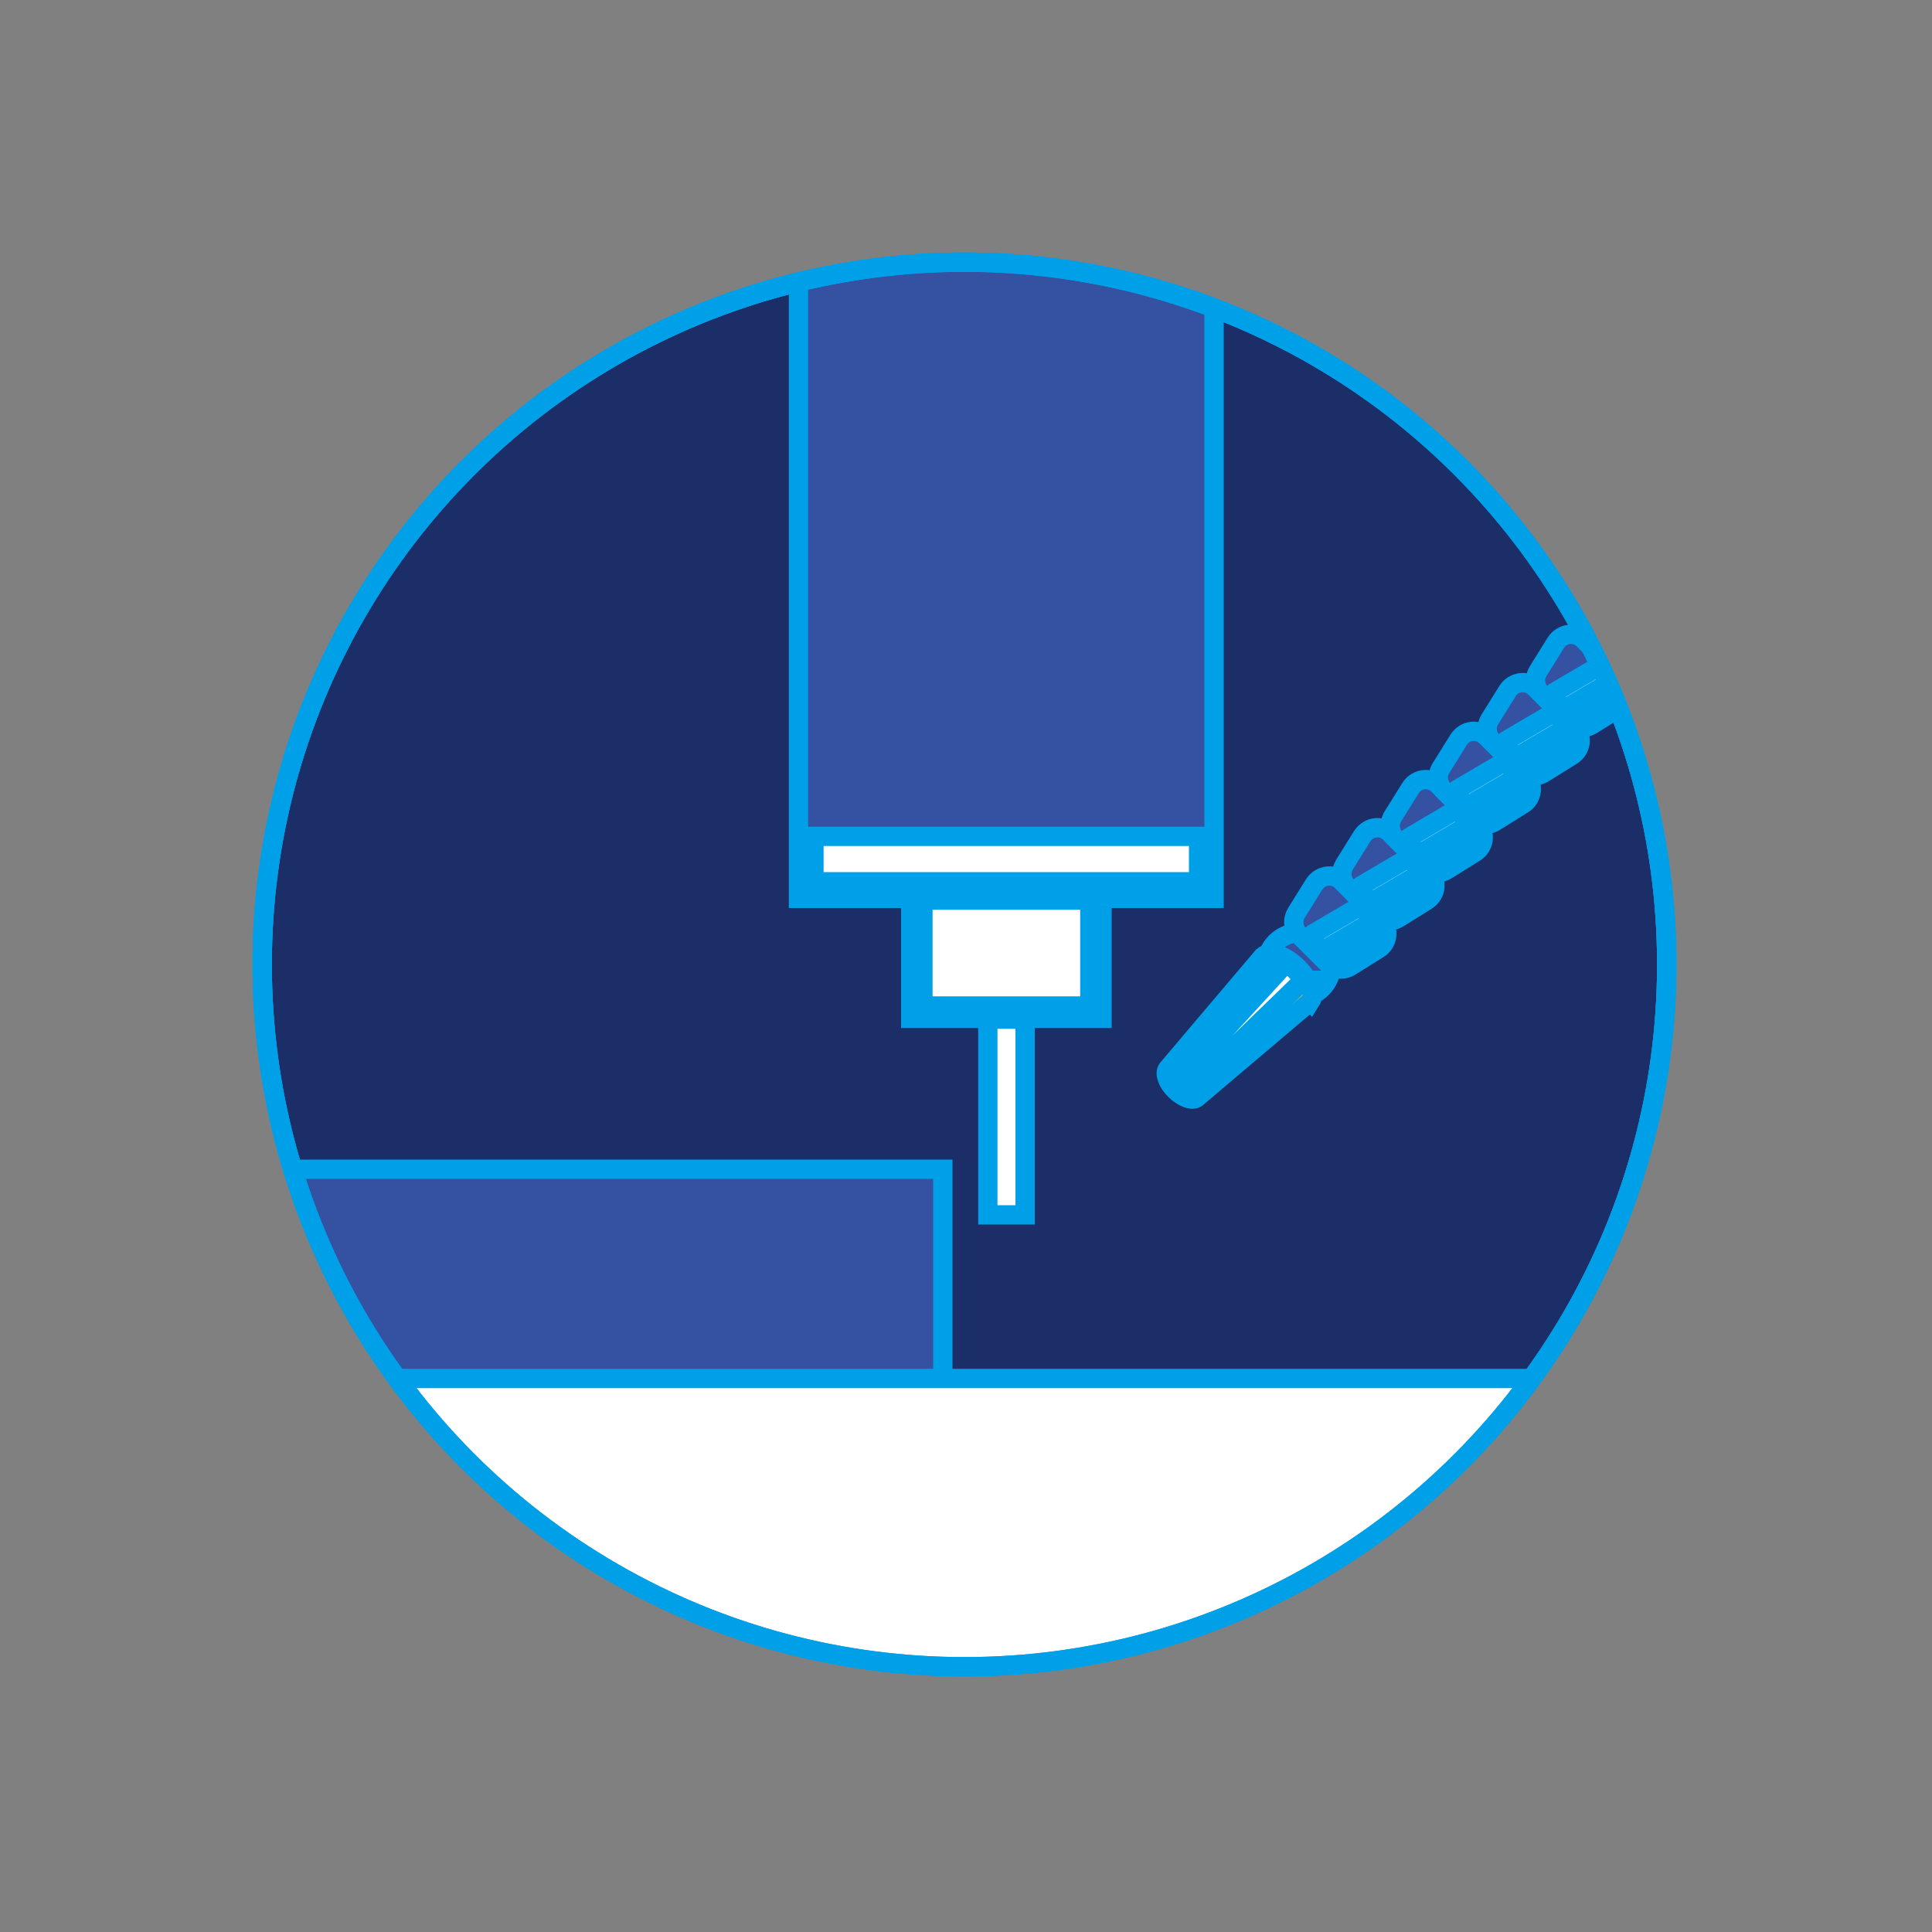
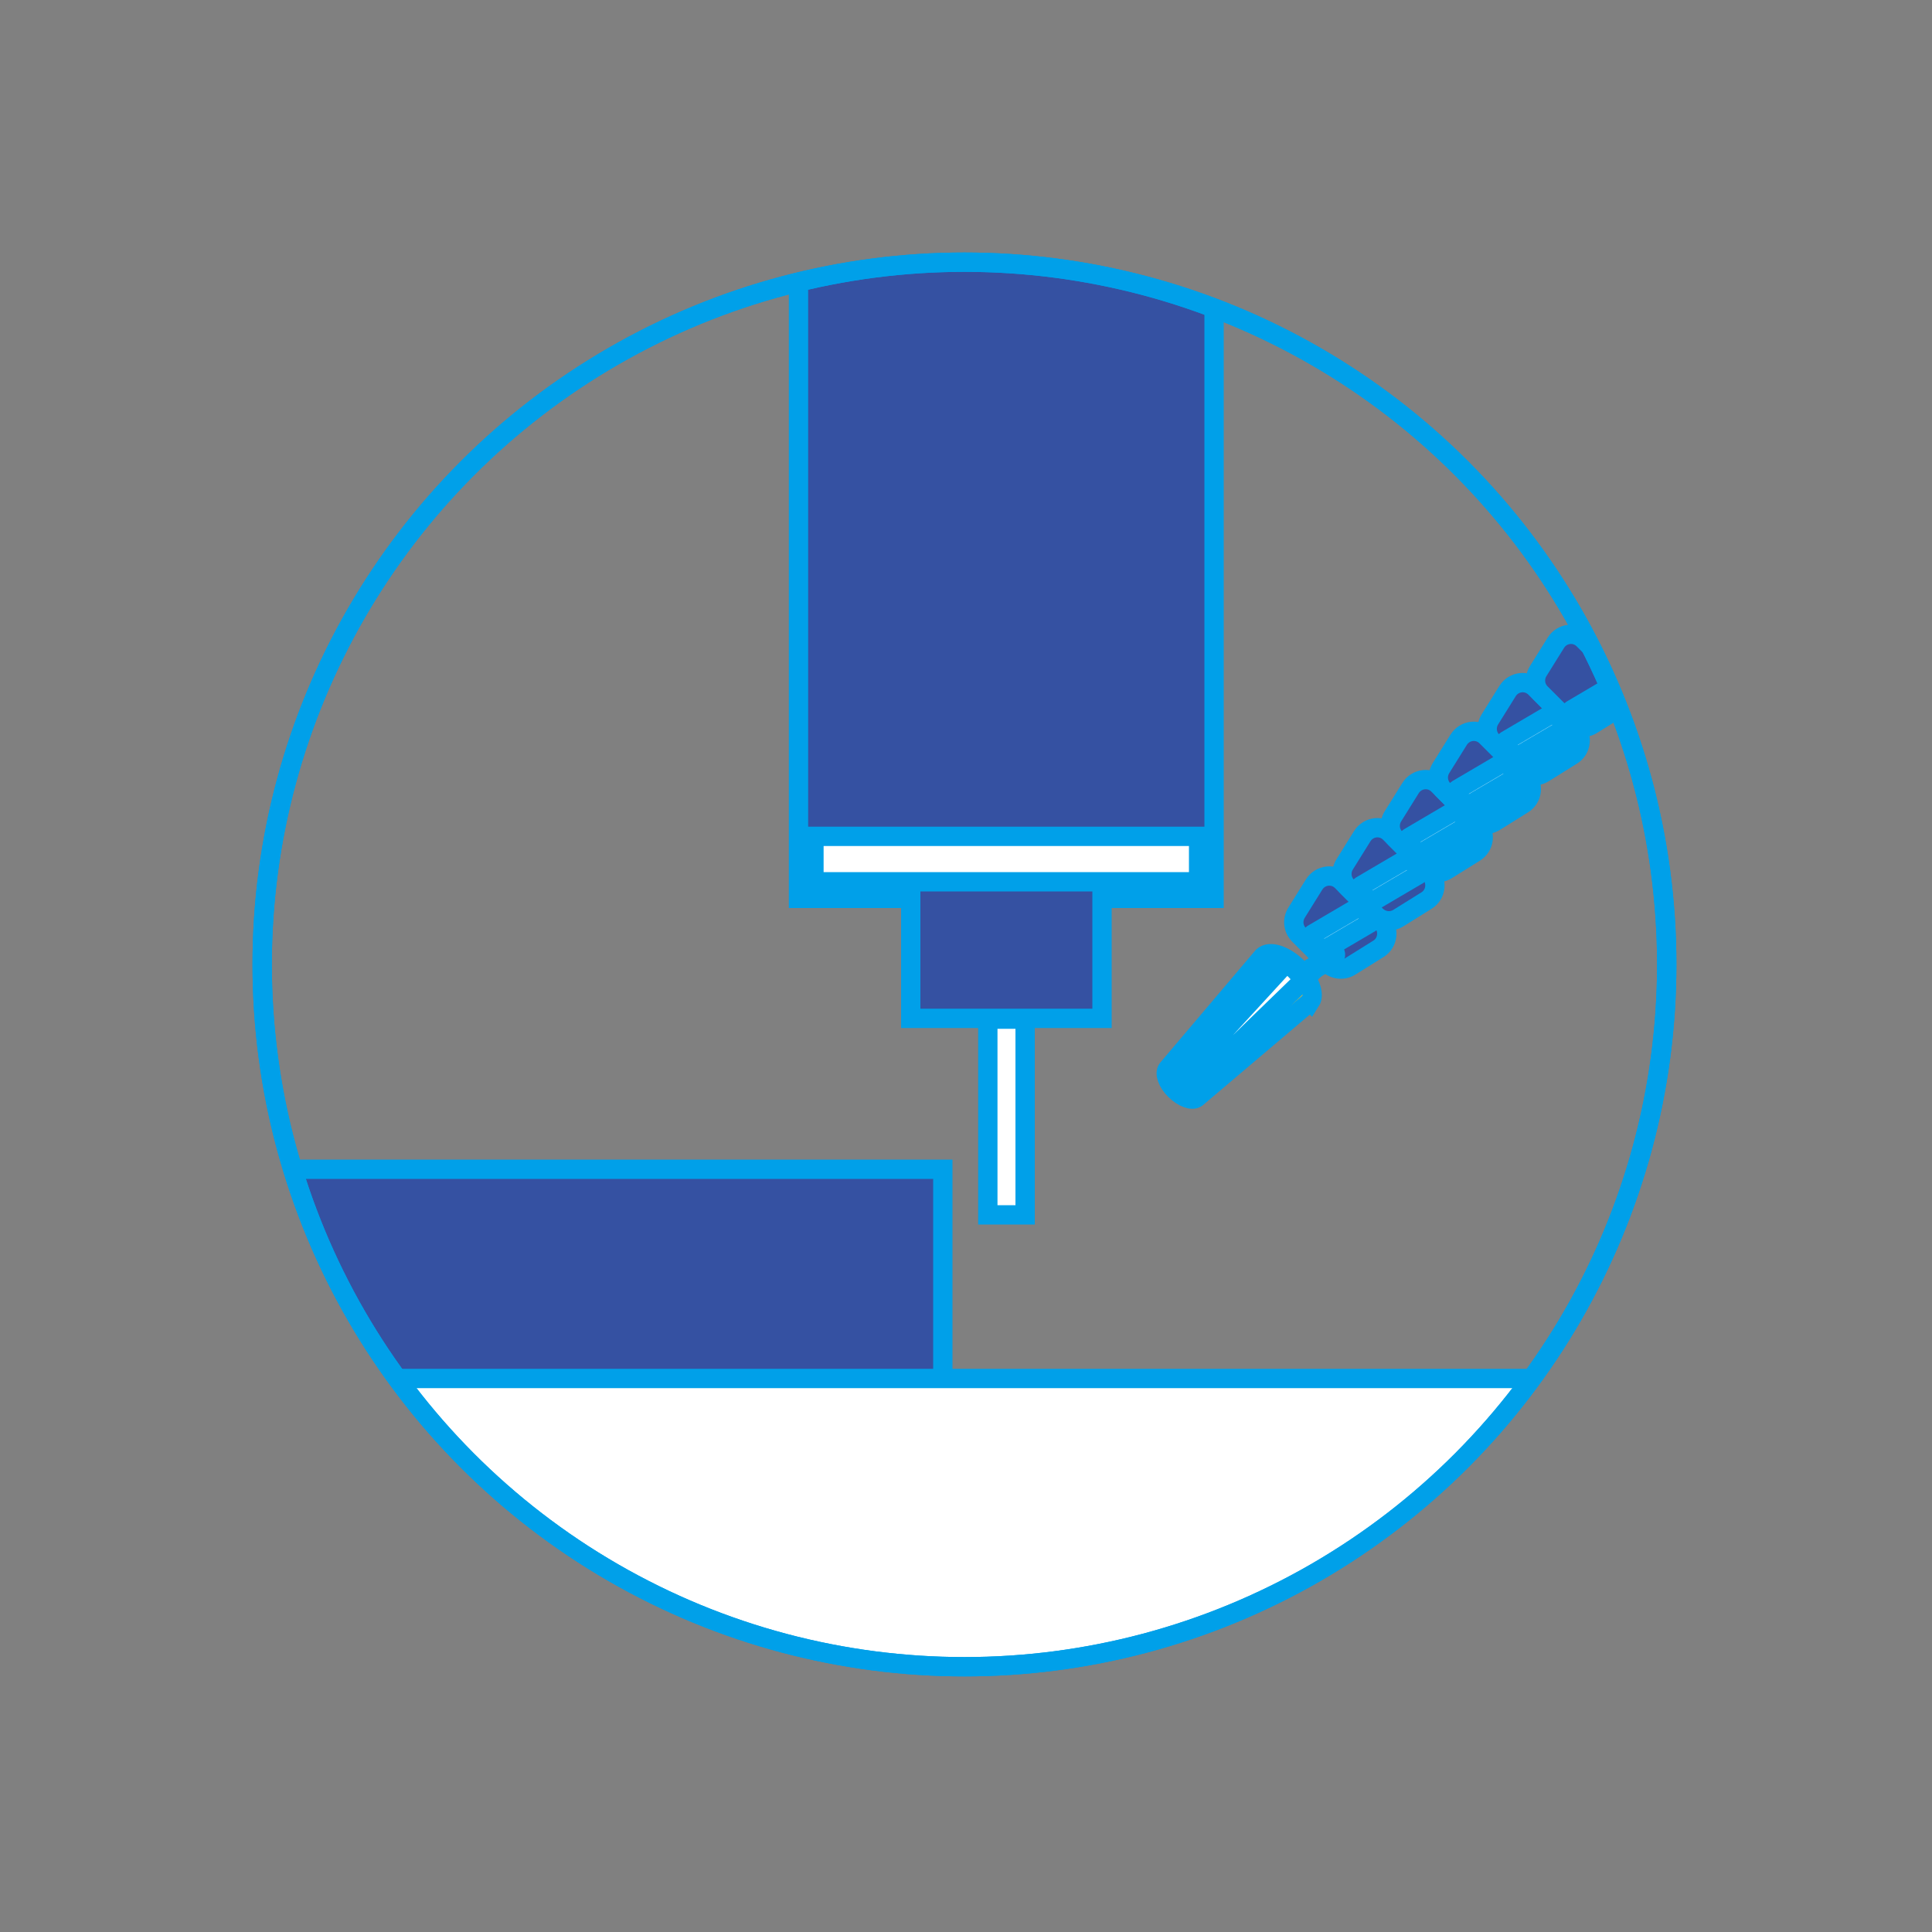
<svg xmlns="http://www.w3.org/2000/svg" id="_图层_1" data-name="图层 1" version="1.1" viewBox="0 0 100 100">
  <rect x="0" y="0" width="100" height="100" fill="#808080" stroke="none" />
  <defs>
    <style>
      .cls-1 {
        fill: none;
      }

      .cls-1, .cls-2, .cls-3, .cls-4, .cls-5 {
        stroke: #00a0e9;
        stroke-miterlimit: 10;
      }

      .cls-2 {
        fill: #f7b52c;
      }

      .cls-3 {
        fill: #1c2e68;
      }

      .cls-4 {
        fill: #3551a2;
      }

      .cls-5 {
        fill: #fff;
      }

      .cls-6 {
        clip-path: url(#clippath);
      }
    </style>
    <clipPath id="clippath">
      <circle class="cls-1" cx="49.92" cy="49.92" r="36.35" />
    </clipPath>
  </defs>
-   <circle class="cls-3" cx="49.92" cy="49.92" r="36.35" />
  <g>
    <g class="cls-6">
      <g>
        <polygon class="cls-4" points="62.84 11.71 41.33 11.71 41.33 46.5 47.14 46.5 47.14 52.71 57.04 52.71 57.04 46.5 62.84 46.5 62.84 11.71" />
        <rect class="cls-5" x="51.13" y="52.75" width="1.93" height="10.13" />
        <rect class="cls-4" x="13.06" y="60.52" width="35.74" height="19.63" />
        <rect class="cls-5" x="42.13" y="43.29" width="19.91" height="2.35" />
-         <rect class="cls-5" x="47.77" y="46.59" width="8.64" height="5.48" />
        <rect class="cls-5" x="13.06" y="71.35" width="71.81" height="15.65" />
-         <circle class="cls-4" cx="67.23" cy="49.96" r="1.68" />
        <g>
          <g>
            <path class="cls-4" d="M69.47,45.63l2.04,2.04c.42.42.34,1.13-.16,1.44l-1.46.91c-.37.23-.84.17-1.15-.13l-1.5-1.5c-.31-.31-.36-.78-.13-1.15l.91-1.46c.32-.51,1.02-.59,1.44-.16Z" />
-             <path class="cls-5" d="M68.8,49.55h0c-.09-.09-.07-.23.04-.3l2.32-1.37c.07-.04.17-.03.23.03h0c.09.09.07.23-.04.3l-2.32,1.37c-.07.04-.17.03-.23-.03Z" />
+             <path class="cls-5" d="M68.8,49.55h0c-.09-.09-.07-.23.04-.3c.07-.04.17-.03.23.03h0c.09.09.07.23-.04.3l-2.32,1.37c-.07.04-.17.03-.23-.03Z" />
            <path class="cls-5" d="M68.36,49.11l-.46-.46c-.09-.09-.07-.23.04-.3l2.33-1.37c.07-.04.17-.03.23.03l.46.46c.09.09.07.23-.04.3l-2.33,1.37c-.07.04-.17.03-.23-.03Z" />
            <path class="cls-4" d="M71.96,43.13l2.04,2.04c.42.42.34,1.13-.16,1.44l-1.46.91c-.37.23-.84.17-1.15-.13l-1.5-1.5c-.31-.31-.36-.78-.13-1.15l.91-1.46c.32-.51,1.02-.59,1.44-.16Z" />
-             <path class="cls-5" d="M71.3,47.05h0c-.09-.09-.07-.23.04-.3l2.32-1.37c.07-.04.17-.03.23.03h0c.09.09.07.23-.04.3l-2.32,1.37c-.07.04-.17.03-.23-.03Z" />
            <path class="cls-5" d="M70.86,46.61l-.46-.46c-.09-.09-.07-.23.04-.3l2.33-1.37c.07-.04.17-.03.23.03l.46.46c.09.09.07.23-.04.3l-2.33,1.37c-.07.04-.17.03-.23-.03Z" />
            <path class="cls-4" d="M74.46,40.64l2.04,2.04c.42.42.34,1.13-.16,1.44l-1.46.91c-.37.23-.84.17-1.15-.13l-1.5-1.5c-.31-.31-.36-.78-.13-1.15l.91-1.46c.32-.51,1.02-.59,1.44-.16Z" />
            <path class="cls-5" d="M73.79,44.56h0c-.09-.09-.07-.23.04-.3l2.32-1.37c.07-.04.17-.03.23.03h0c.09.09.07.23-.04.3l-2.32,1.37c-.07.04-.17.03-.23-.03Z" />
            <path class="cls-5" d="M73.35,44.11l-.46-.46c-.09-.09-.07-.23.04-.3l2.33-1.37c.07-.04.17-.03.23.03l.46.46c.09.09.07.23-.04.3l-2.33,1.37c-.07.04-.17.03-.23-.03Z" />
            <path class="cls-4" d="M76.95,38.14l2.04,2.04c.42.42.34,1.13-.16,1.44l-1.46.91c-.37.23-.84.17-1.15-.13l-1.5-1.5c-.31-.31-.36-.78-.13-1.15l.91-1.46c.32-.51,1.02-.59,1.44-.16Z" />
            <path class="cls-5" d="M76.29,42.06h0c-.09-.09-.07-.23.04-.3l2.32-1.37c.07-.04.17-.03.23.03h0c.09.09.07.23-.04.3l-2.32,1.37c-.07.04-.17.03-.23-.03Z" />
            <path class="cls-5" d="M75.85,41.62l-.46-.46c-.09-.09-.07-.23.04-.3l2.33-1.37c.07-.04.17-.03.23.03l.46.46c.09.09.07.23-.04.3l-2.33,1.37c-.07.04-.17.03-.23-.03Z" />
            <path class="cls-4" d="M79.48,35.62l2.04,2.04c.42.42.34,1.13-.16,1.44l-1.46.91c-.37.23-.84.17-1.15-.13l-1.5-1.5c-.31-.31-.36-.78-.13-1.15l.91-1.46c.32-.51,1.02-.59,1.44-.16Z" />
            <path class="cls-5" d="M78.82,39.53h0c-.09-.09-.07-.23.04-.3l2.32-1.37c.07-.04.17-.03.23.03h0c.09.09.07.23-.04.3l-2.32,1.37c-.07.04-.17.03-.23-.03Z" />
            <path class="cls-5" d="M78.38,39.09l-.46-.46c-.09-.09-.07-.23.04-.3l2.33-1.37c.07-.04.17-.03.23.03l.46.46c.09.09.07.23-.04.3l-2.33,1.37c-.07.04-.17.03-.23-.03Z" />
            <path class="cls-4" d="M81.98,33.12l2.04,2.04c.42.42.34,1.13-.16,1.44l-1.46.91c-.37.23-.84.17-1.15-.13l-1.5-1.5c-.31-.31-.36-.78-.13-1.15l.91-1.46c.32-.51,1.02-.59,1.44-.16Z" />
            <path class="cls-5" d="M81.31,37.04h0c-.09-.09-.07-.23.04-.3l2.32-1.37c.07-.04.17-.03.23.03h0c.09.09.07.23-.04.3l-2.32,1.37c-.07.04-.17.03-.23-.03Z" />
-             <path class="cls-5" d="M80.87,36.6l-.46-.46c-.09-.09-.07-.23.04-.3l2.33-1.37c.07-.04.17-.03.23.03l.46.46c.09.09.07.23-.04.3l-2.33,1.37c-.07.04-.17.03-.23-.03Z" />
          </g>
          <g>
            <path class="cls-2" d="M67.83,51.84c.24-.37-.03-1.12-.65-1.74s-1.36-.89-1.74-.65c0,0-.07.05-.08.06-.03.03-4.93,5.82-4.93,5.82-.17.23,0,.71.4,1.1s.87.56,1.1.4c0,0,5.79-4.9,5.82-4.93.01-.01.06-.08.06-.08Z" />
            <ellipse class="cls-5" cx="61.29" cy="56" rx=".46" ry=".9" transform="translate(-21.65 59.74) rotate(-45)" />
            <path class="cls-5" d="M60.96,56.31c.05.05.11.1.17.15-.06-.05-.12-.1-.17-.15,0,0,0,0,0,0Z" />
            <path class="cls-5" d="M61.07,55.2c.07.02.14.05.21.09l4.96-5.62c-.13-.05-.25-.07-.37-.08l-4.8,5.61Z" />
            <path class="cls-5" d="M67.45,50.74c-.1-.18-.24-.36-.4-.52-.15-.15-.32-.28-.48-.38-1.05,1.15-3.46,3.77-5.11,5.57.07.05.14.11.21.18.15.15.26.31.33.46,1.74-1.7,4.33-4.22,5.46-5.31Z" />
          </g>
        </g>
      </g>
    </g>
    <circle class="cls-1" cx="49.92" cy="49.92" r="36.35" />
  </g>
  <circle class="cls-1" cx="49.92" cy="49.92" r="36.35" />
</svg>